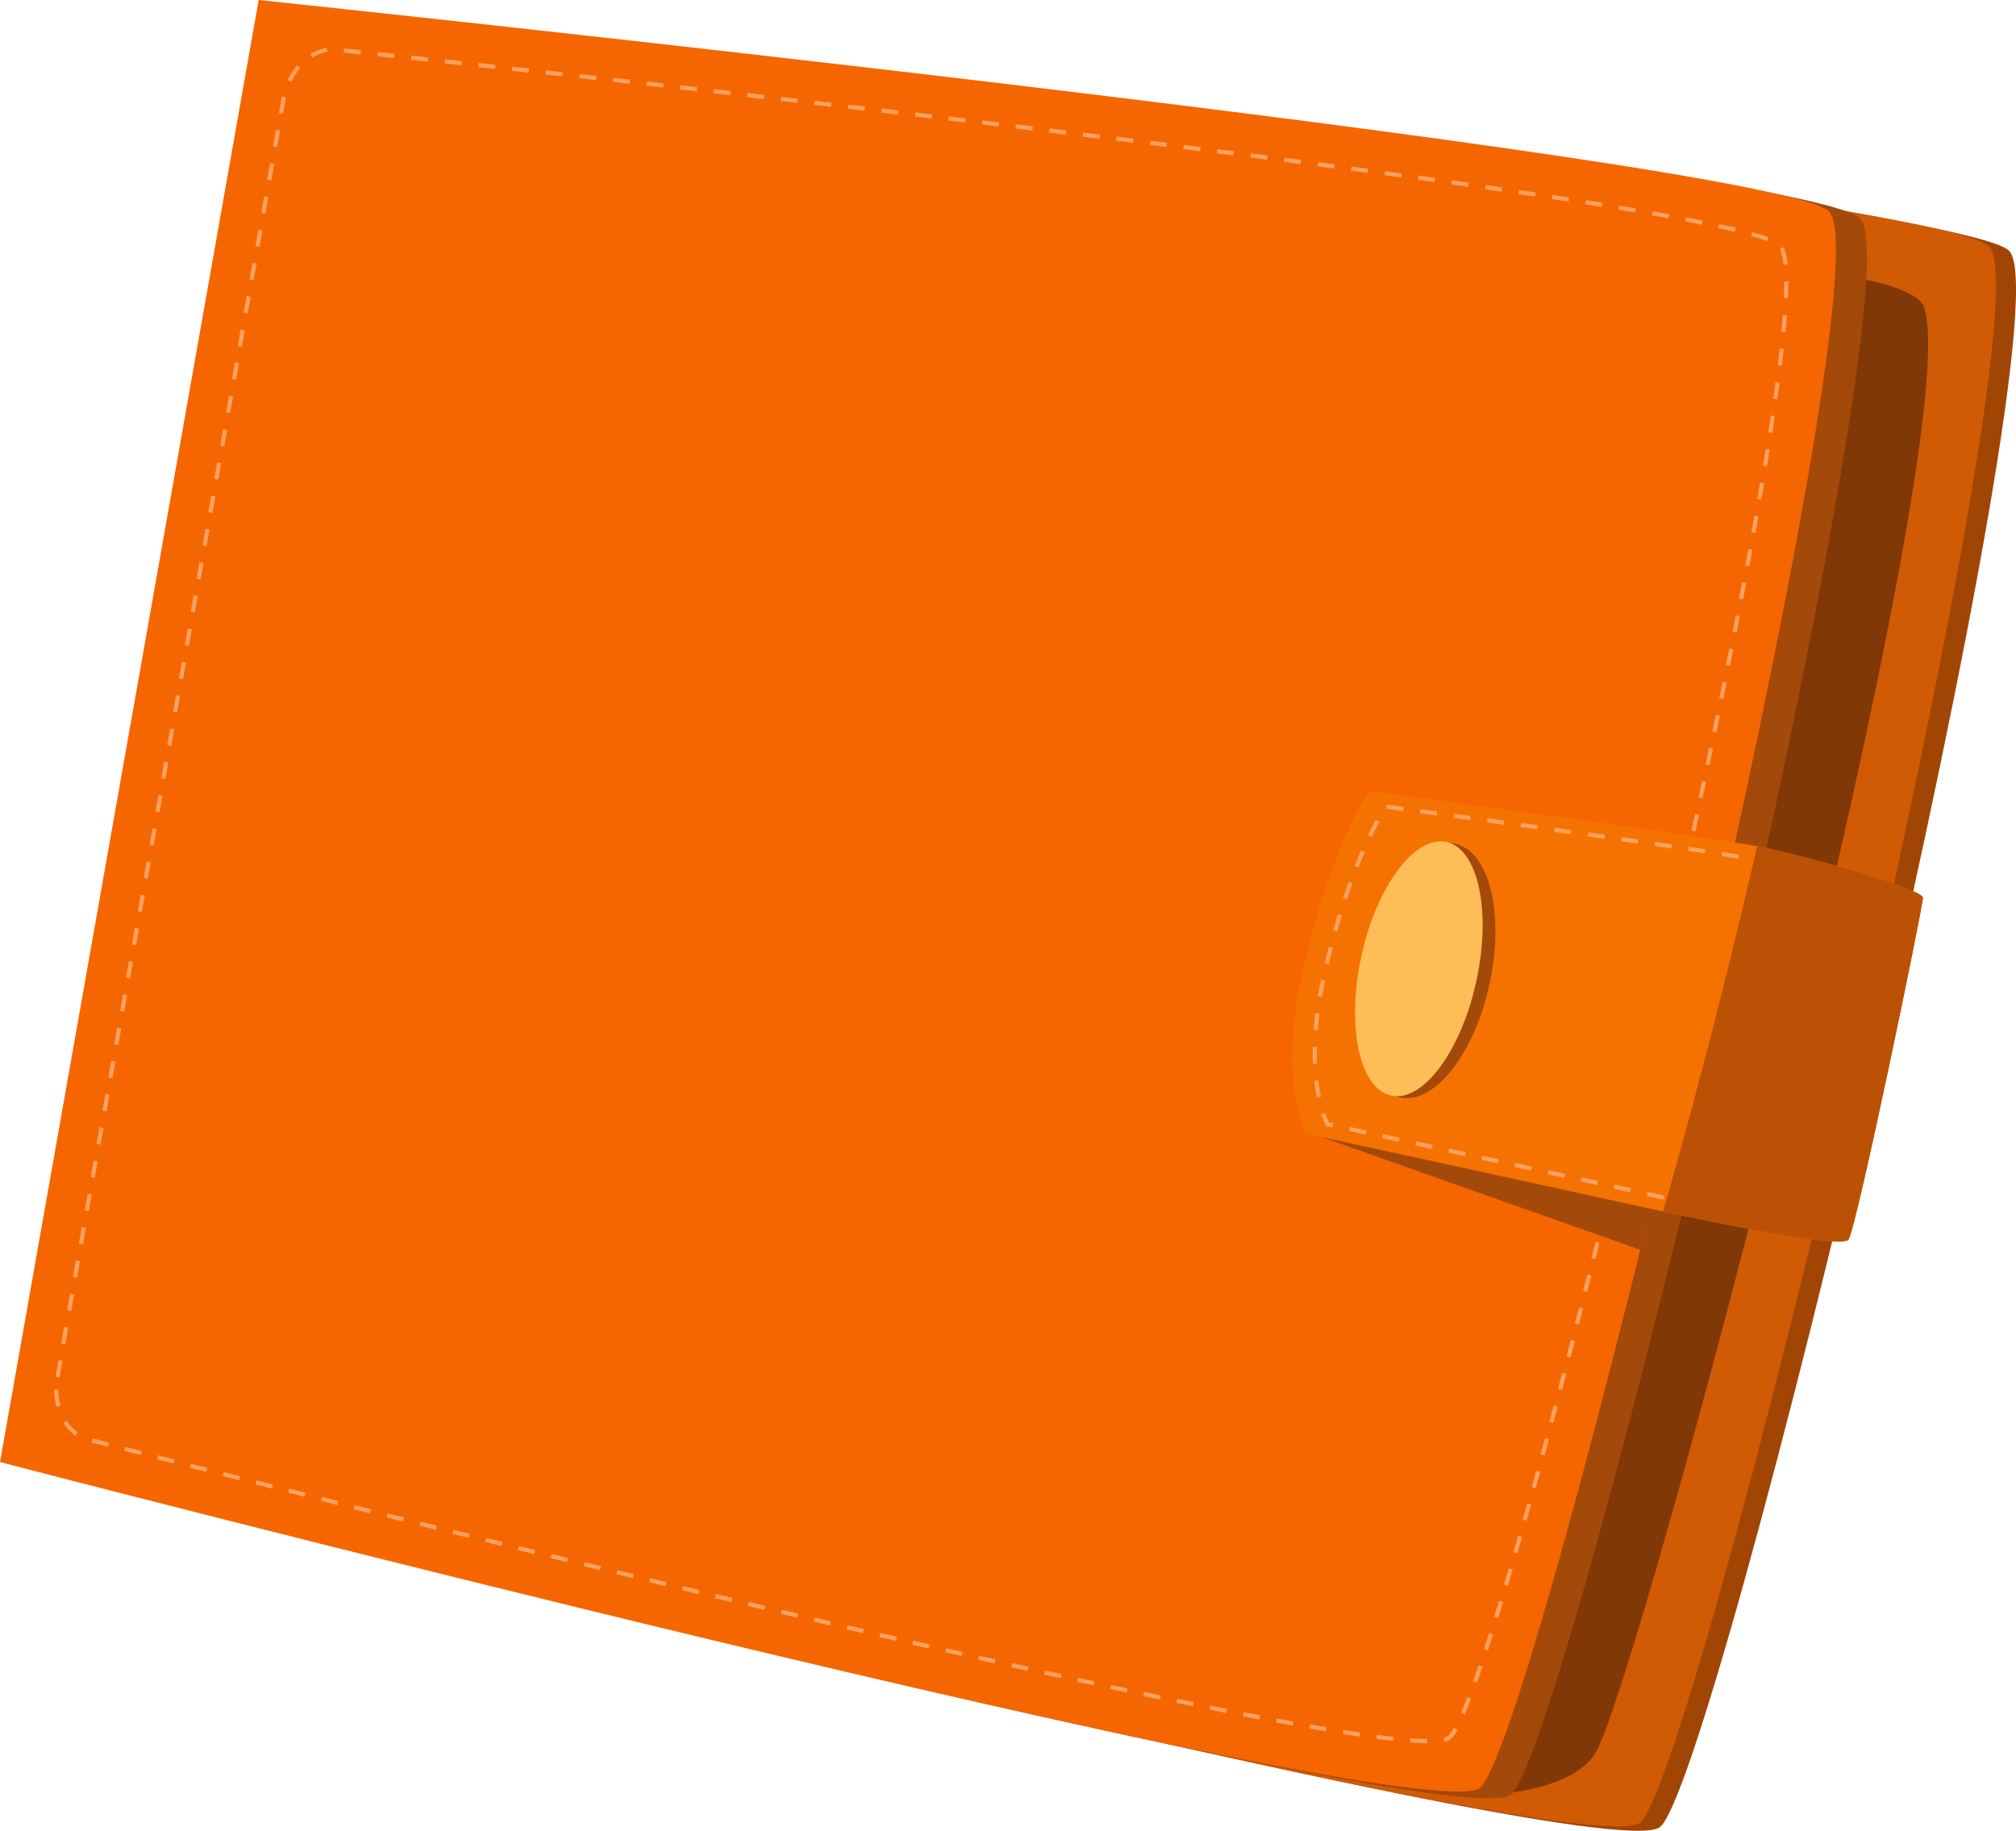
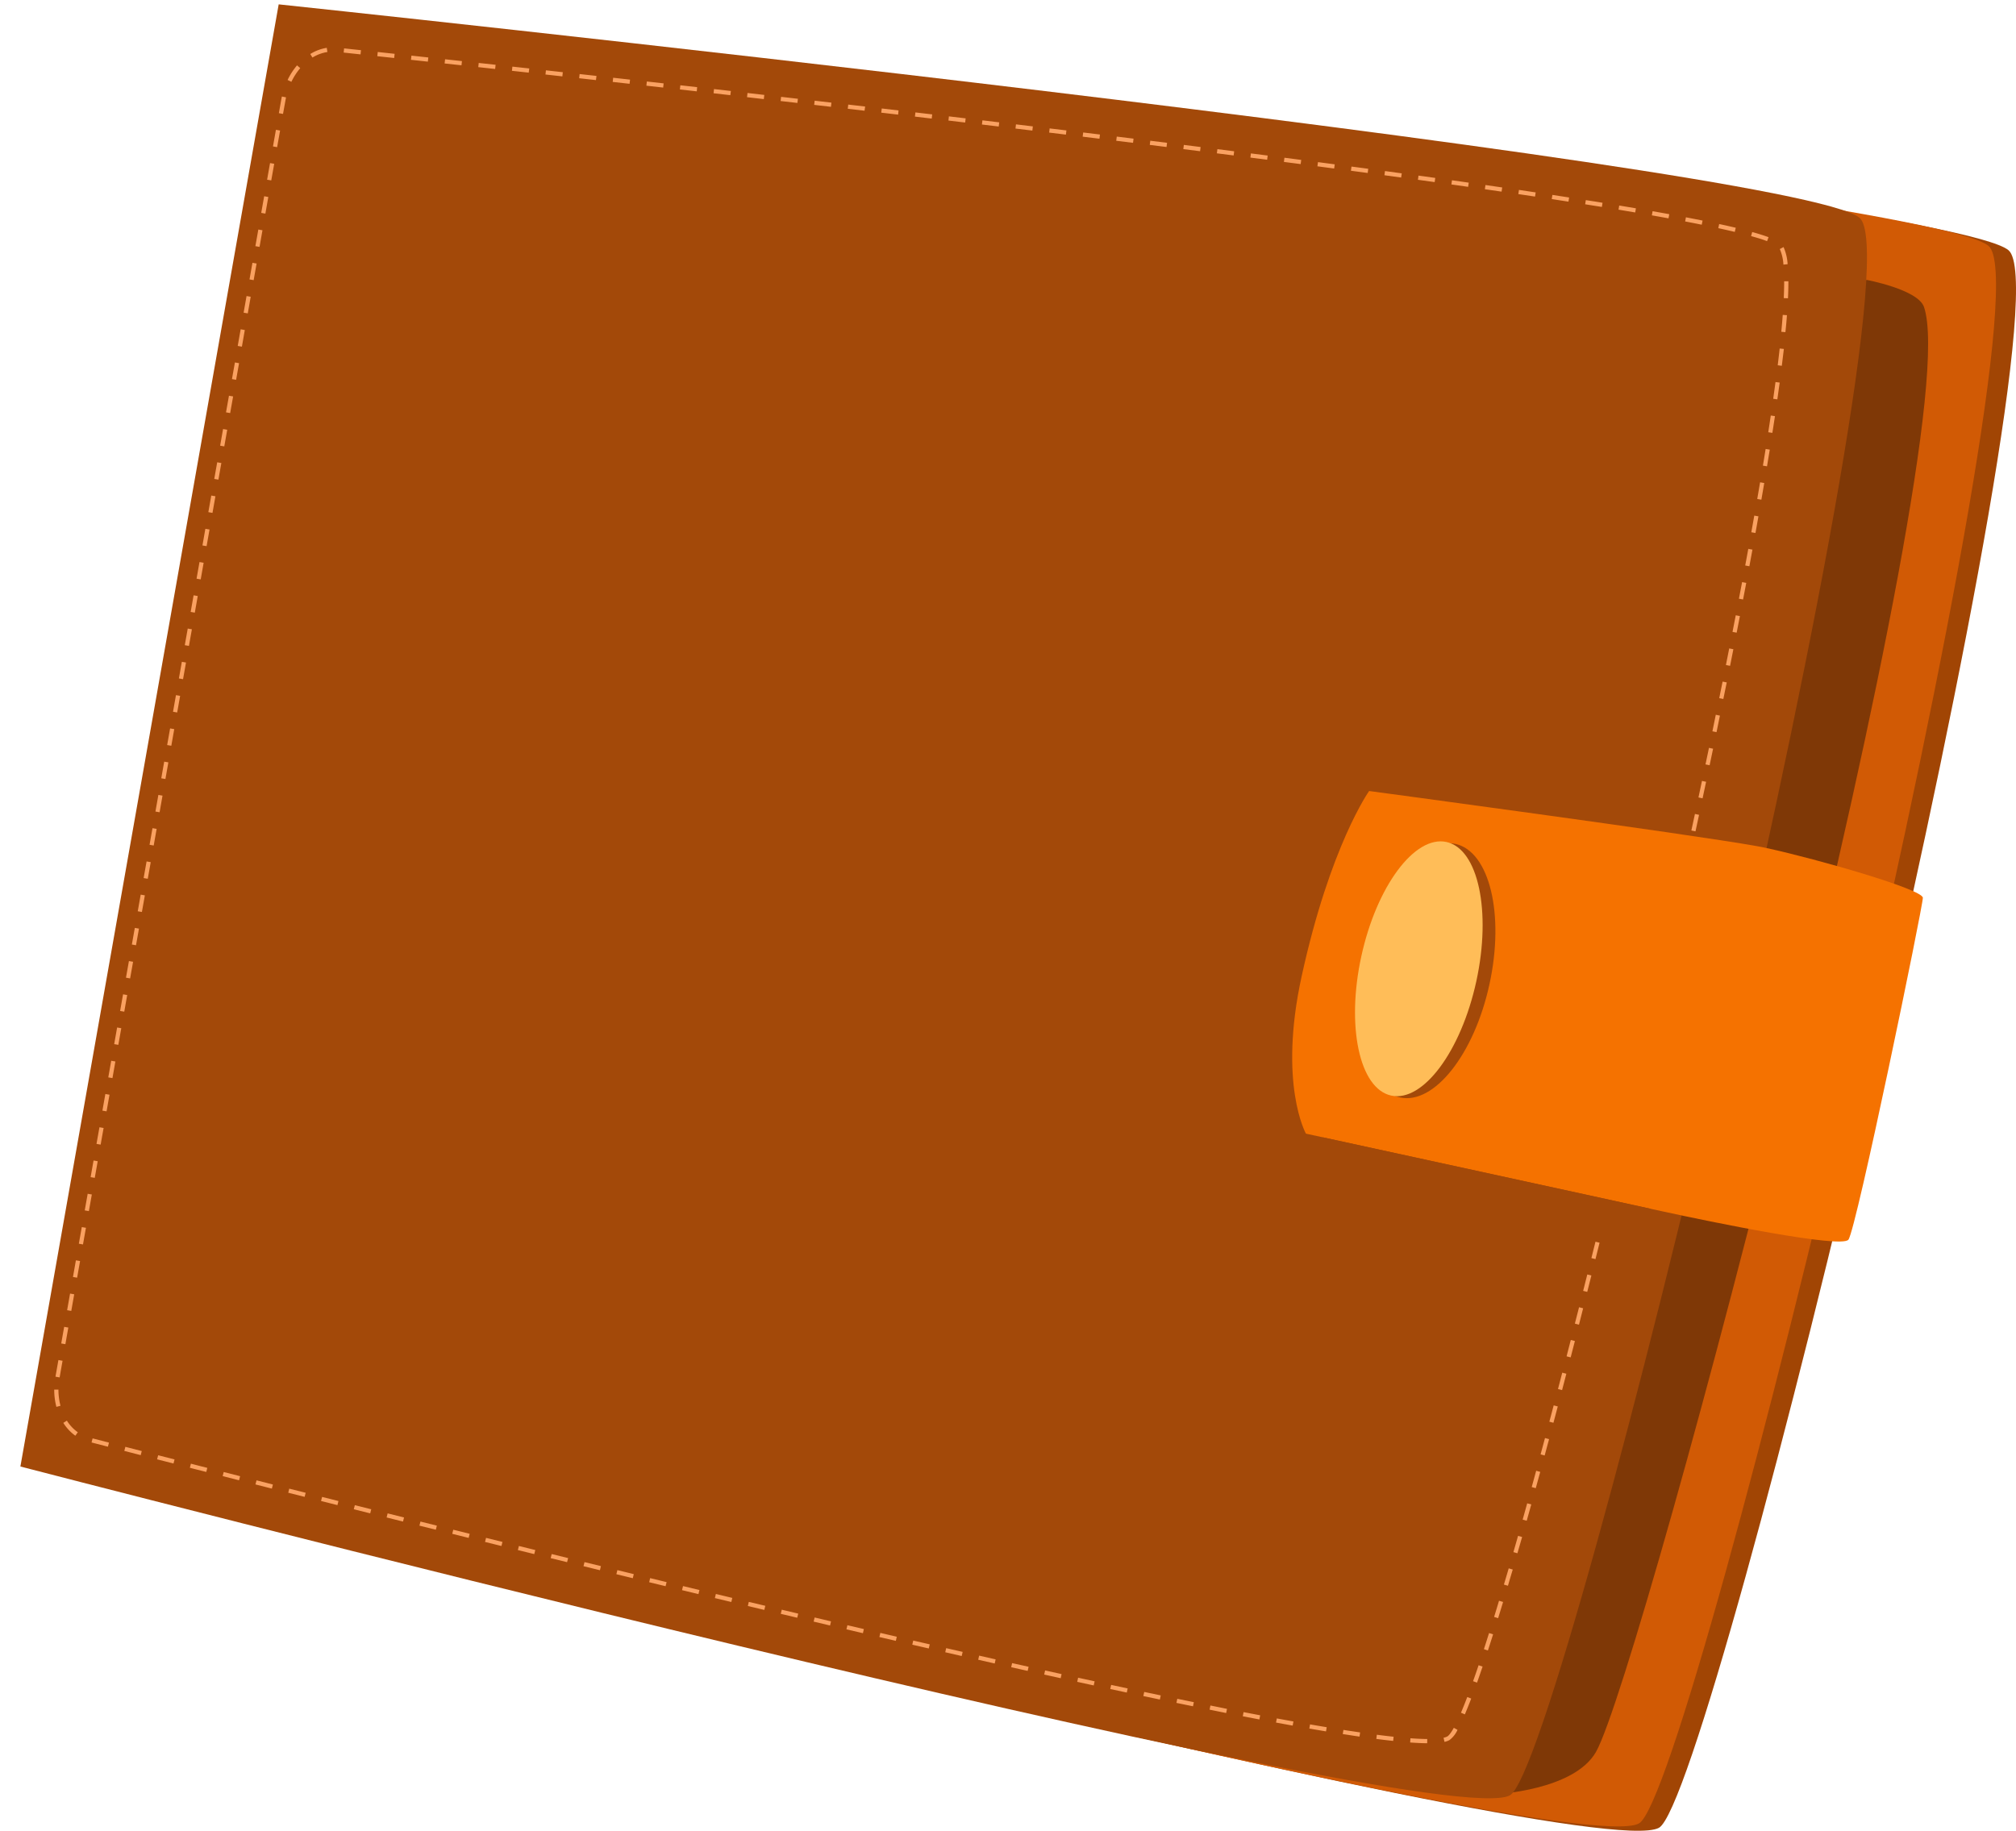
<svg xmlns="http://www.w3.org/2000/svg" width="119.42" height="108.467" viewBox="0 0 119.42 108.467" class="svg img-ventaja replaced-svg">
  <g id="ventaja-2" transform="translate(-455.439 -191.361)">
    <path id="Trazado_76" data-name="Trazado 76" d="M465.475,280.173l15.3-86.629s89.881,9.495,93.64,12.642-17.455,91.711-20.709,93.468C549.386,301.985,465.475,280.173,465.475,280.173Z" fill="#a14504" fill-rule="evenodd" />
    <path id="Trazado_77" data-name="Trazado 77" d="M464.291,279.915l15.3-86.63s89.88,9.5,93.64,12.643-17.455,91.711-20.709,93.467C548.2,301.727,464.291,279.915,464.291,279.915Z" fill="#d15a05" fill-rule="evenodd" />
    <path id="Trazado_78" data-name="Trazado 78" d="M565.99,207.94s3.06.566,3.418,1.607c2.629,7.664-16.7,80.834-19.432,85.615-1.308,2.287-5.968,2.5-5.968,2.5Z" fill="#7f3806" fill-rule="evenodd" />
    <path id="Trazado_79" data-name="Trazado 79" d="M456.647,278.248l15.3-86.629s89.881,9.495,93.64,12.642-17.455,91.712-20.709,93.468C540.558,300.06,456.647,278.248,456.647,278.248Z" fill="#a34909" fill-rule="evenodd" />
-     <path id="Trazado_80" data-name="Trazado 80" d="M455.439,277.985l15.323-86.624s89.262,9.36,92.992,12.5-17.473,91.707-20.707,93.468C538.753,299.667,455.439,277.985,455.439,277.985Z" fill="#f56600" fill-rule="evenodd" />
    <g id="Grupo_21" data-name="Grupo 21">
      <path id="Trazado_82" data-name="Trazado 82" d="M539.981,294.642c-.3,0-.634-.017-1.01-.044l.017-.25c.371.027.705.042.995.044Zm1.024-.081-.055-.244a.813.813,0,0,0,.222-.076c.055-.03.178-.137.386-.513l.218.121a1.526,1.526,0,0,1-.484.611A1.048,1.048,0,0,1,541.005,294.561Zm-3.039-.056c-.315-.033-.648-.073-1-.118l.031-.248c.351.045.682.085.994.118Zm-1.994-.255c-.32-.046-.652-.1-.993-.151l.04-.246c.34.054.67.1.988.149Zm-1.985-.31c-.32-.053-.649-.109-.989-.168l.043-.246q.507.088.987.167Zm-1.975-.342-.987-.18.047-.246c.333.062.662.122.985.18Zm-1.972-.365-.983-.188.046-.246.984.188Zm12.172-.3-.231-.1q.177-.411.372-.928l.235.09C542.455,292.343,542.329,292.656,542.212,292.932Zm-14.14-.08-.982-.2.049-.246q.5.1.982.2Zm-1.964-.4c-.324-.065-.651-.133-.982-.2l.051-.244c.331.068.658.136.98.2Zm-1.963-.4-.98-.206.053-.244.978.206Zm-1.96-.413-.979-.21.053-.244.979.21Zm-1.958-.422-.978-.213.053-.244.978.213Zm22.707-.167-.237-.084q.16-.445.328-.946l.237.08Q543.092,290.6,542.934,291.05Zm-24.664-.261-.978-.216.055-.244.976.216Zm-1.956-.433-.977-.218.055-.244.977.218Zm-1.953-.439-.124-.028-.853-.194.056-.244.852.194.124.028Zm-1.955-.442-.974-.223.054-.244.977.222Zm31.171-.328-.238-.079c.1-.3.2-.624.306-.954l.239.076C543.779,288.521,543.678,288.839,543.577,289.147Zm-33.122-.12-.976-.224.057-.244.976.224Zm-1.95-.451-.975-.226.057-.245.974.227Zm-1.95-.454-.976-.228.057-.245.975.229Zm-1.947-.456-.972-.23.058-.244.971.23Zm39.575-.434-.239-.074q.144-.465.291-.958l.241.072C544.377,286.6,544.278,286.92,544.183,287.232Zm-41.519-.026-.975-.231.059-.245.975.232Zm-1.95-.463-.976-.232.057-.244.977.232Zm-1.955-.469-.974-.232.059-.244c.325.077.649.156.973.234Zm-1.947-.467-.972-.235.058-.242.973.235Zm-1.946-.469-.973-.236.058-.243.974.237Zm49.9-.027-.241-.07q.14-.469.284-.961l.24.071Q544.9,284.842,544.764,285.311Zm-51.843-.447-.973-.237.059-.242.972.237Zm-1.946-.473-.974-.239.06-.242.972.238Zm-1.946-.477-.972-.239.06-.242.973.239Zm-1.944-.478-.972-.239.061-.242.971.239Zm58.24-.049-.24-.069q.137-.473.275-.963l.241.069Q545.461,282.913,545.325,283.387Zm-60.184-.431-.973-.24.06-.242.973.24Zm-1.944-.48-.971-.242.06-.242.972.241Zm-1.943-.484-.972-.242.061-.242.971.242Zm-1.944-.484-.972-.242.06-.243.972.243Zm66.563-.048-.24-.068.269-.964.241.066Zm-68.507-.438-.972-.243.061-.242.972.243Zm-1.941-.488-.971-.244.061-.242.97.244Zm-1.943-.489-.971-.245.06-.242.972.245Zm-1.941-.49-.972-.246.063-.243.97.247Zm74.868-.025-.24-.066.265-.966.24.067Zm-76.812-.467-.971-.248.062-.242.971.247Zm-1.941-.494-.1-.025c-.3-.075-.588-.148-.873-.223l.062-.242q.428.111.872.223l.1.025Zm-1.943-.5-.971-.248.063-.242.97.248Zm81.224-.475-.242-.067q.13-.479.261-.966l.242.064C547.111,276.954,547.024,277.276,546.937,277.6Zm-83.166-.021-.971-.25.062-.242.972.25Zm-1.942-.5-.97-.25.063-.242.97.25Zm-1.928-.651a2.668,2.668,0,0,1-.713-.761l.211-.133a2.388,2.388,0,0,0,.647.689Zm87.555-.766-.242-.064.257-.968.242.064Zm-88.678-.943a4,4,0,0,1-.129-1.023h.25a3.76,3.76,0,0,0,.121.958Zm89.19-.994-.242-.063.252-.969.243.063Zm-89-.751-.246-.043.174-.986.246.043Zm89.509-1.187-.243-.062.25-.97.243.062ZM459.312,271l-.246-.043.174-.985.246.043Zm89.659-1.156-.243-.063.248-.97.242.062Zm-89.31-.815-.246-.043.174-.985.246.043Zm89.8-1.128-.242-.06.245-.972.242.061Zm-89.453-.841-.246-.043.173-.986.247.043Zm89.941-1.1-.242-.061.242-.971.242.06Zm-89.594-.87-.246-.043.175-.985.246.042Zm90.078-1.074-.243-.059.24-.974.242.061Zm-89.729-.9-.246-.043.175-.985.246.043Zm90.206-1.049-.242-.058.237-.973.242.059Zm-89.857-.922-.246-.043.174-.985.246.043Zm90.331-1.024-.242-.059.234-.973.242.058Zm-89.983-.945-.246-.043.175-.986.246.043Zm90.451-1-.242-.059q.117-.486.232-.974l.244.059Q551.972,257.7,551.854,258.182Zm-90.1-.971-.246-.043.174-.985.246.043Zm90.567-.979-.244-.056.231-.976.244.059Zm-90.218-.991-.247-.043.174-.985.246.043Zm90.678-.958-.244-.056.228-.975.244.057Zm-90.33-1.012-.246-.043.174-.986.246.043Zm90.784-.937-.244-.057.227-.975.244.056ZM462.8,251.3l-.246-.043.174-.986.246.043Zm90.887-.919-.245-.057.225-.978.244.054Zm-90.54-1.052-.246-.043.175-.985.246.043Zm90.988-.9-.244-.055.221-.977.244.054Zm-90.639-1.065-.246-.043.175-.985.246.043Zm91.08-.888-.244-.055.219-.975.244.055Zm-90.731-1.082-.246-.043.174-.986.247.043Zm91.167-.868-.244-.055.216-.977.245.055Zm-90.819-1.1-.246-.043.175-.985.246.043Zm91.251-.853-.244-.052.214-.979.244.053Zm-90.9-1.118-.246-.043.174-.985.246.043Zm91.329-.839-.244-.052.212-.979.244.053Zm-90.98-1.131-.246-.043.173-.985.246.043Zm91.4-.826-.244-.052.209-.98.244.053Zm-91.055-1.144-.246-.043.174-.986.246.043Zm91.472-.815-.244-.05.206-.981.244.051Zm-91.123-1.155-.246-.043.174-.985.246.043Zm91.533-.806-.244-.05.2-.981.244.051Zm-91.185-1.165-.247-.043.175-.985.246.043Zm91.589-.8-.244-.05q.1-.493.2-.981l.245.049C557.657,232.115,557.591,232.443,557.523,232.772ZM466.282,231.6l-.246-.043.175-.986.246.043Zm91.64-.79-.246-.049.195-.983.246.049Zm-91.291-1.181-.246-.043.175-.985.246.043Zm91.681-.783-.246-.047.192-.984.246.048Zm-91.333-1.187-.246-.043.174-.985.246.043Zm91.713-.78-.246-.047.188-.984.246.047Zm-91.364-1.19-.246-.043.174-.986.246.043Zm91.737-.78-.246-.045.182-.984.246.045Zm-91.388-1.19-.246-.043.173-.985.247.042Zm91.749-.779-.246-.045q.09-.5.176-.986l.246.043Q559.516,222.44,559.426,222.939Zm-91.4-1.192-.246-.043.174-.985.246.043Zm91.751-.782-.246-.043c.058-.333.114-.661.169-.987l.246.042C559.891,220.3,559.834,220.632,559.776,220.965Zm-91.4-1.188-.246-.043.174-.985.246.043Zm91.736-.789-.246-.041q.084-.5.161-.987l.246.039C560.22,218.323,560.166,218.654,560.11,218.988Zm-91.388-1.181-.246-.043.174-.986.246.043Zm91.705-.8-.246-.039q.076-.5.149-.991l.248.038C560.53,216.343,560.48,216.673,560.427,217.011Zm-91.357-1.174-.246-.043.175-.985.246.043Zm91.652-.812-.248-.035c.047-.339.093-.669.136-.992l.248.033C560.815,214.354,560.769,214.686,560.722,215.025Zm-91.3-1.159-.246-.043.175-.985.246.043Zm91.567-.83-.248-.031q.063-.513.116-.994l.248.027Q561.05,212.519,560.986,213.036ZM469.768,211.9l-.247-.044.174-.985.246.043Zm91.436-.859-.248-.023q.051-.522.085-1l.25.017C561.268,210.354,561.238,210.689,561.2,211.038Zm-91.088-1.112-.246-.043.174-.986.246.043Zm91.236-.895-.25-.011c.016-.342.024-.665.024-.956v-.042h.25v.042C561.376,208.359,561.368,208.685,561.352,209.031Zm-90.887-1.075-.246-.043.174-.985.246.043Zm90.617-.921a2.69,2.69,0,0,0-.214-.922l.221-.117a2.857,2.857,0,0,1,.241,1.014Zm-90.269-1.05-.246-.043.174-.985.246.043Zm89.3-.339c-.251-.1-.56-.193-.946-.3l.066-.241c.394.109.71.21.968.306ZM558.2,205.1q-.456-.109-.976-.222l.052-.244c.35.075.677.149.983.221Zm-1.956-.426q-.471-.095-.983-.193l.046-.246q.513.1.986.193Zm-1.969-.377c-.319-.059-.647-.117-.986-.177l.043-.246c.339.06.669.118.988.177Zm-83.116-.28-.246-.043.174-.986.246.043Zm81.144-.068-.989-.166.041-.246.989.166Zm-1.976-.328c-.323-.053-.653-.1-.989-.158l.039-.246c.336.053.666.1.991.158Zm-1.978-.313-.99-.152.037-.248.992.153Zm-1.98-.3-.99-.148.037-.248.99.148Zm-1.982-.293-.991-.144.036-.248.992.144Zm-1.981-.285-.992-.141.035-.248.992.141Zm-1.983-.28-.991-.137.033-.248.993.137Zm-68.916-.1-.246-.043.174-.985.247.043Zm66.931-.171-.991-.136.033-.248.994.136Zm-1.982-.27-.993-.132.033-.248c.333.044.664.087.993.132Zm-1.986-.264-.993-.131.034-.248.992.131Zm-1.985-.262-.992-.129.031-.248.994.129Zm-1.985-.258-.993-.127.031-.248.993.127Zm-1.985-.254-.994-.126.032-.248.993.126Zm-1.988-.251-.993-.125.031-.249.993.125Zm-54.672-.24-.246-.044.175-.985.246.044Zm52.685-.01-.993-.124.031-.248.993.124Zm-1.985-.247-.995-.122.032-.248.994.122Zm-1.989-.244-.994-.121.031-.248.993.121Zm-1.986-.242-.994-.121.029-.248.994.12Zm-1.988-.24-1-.12.029-.248,1,.12Zm-1.993-.24-.995-.119.03-.248.995.119Zm-1.988-.236-.991-.118.029-.248.992.118Zm-1.981-.235-.995-.117.029-.248.995.117Zm-1.989-.234-1-.116.03-.248.994.116Zm-36.437-.042-.246-.044.146-.827c.01-.054.021-.107.033-.161l.244.051Zm34.448-.189-.995-.116.029-.248,1,.115Zm-1.99-.232-.994-.115.029-.248.994.115Zm-1.988-.229-.995-.114.029-.248.995.114Zm-1.989-.228-.995-.114.028-.248.995.114ZM498.7,197l-.993-.114.027-.248,1,.113Zm-1.987-.227-1-.112.027-.248.995.112Zm-1.99-.224-.995-.111.027-.249.995.112Zm-1.99-.223-1-.111.028-.248,1,.111Zm-20.034-.119-.224-.108a4,4,0,0,1,.559-.865l.19.163A3.832,3.832,0,0,0,472.7,196.208Zm18.042-.1-.995-.111.027-.248,1,.111Zm-1.99-.221-1-.111.027-.248,1,.111Zm-1.992-.221-.995-.109.027-.248,1,.109Zm-1.989-.218-1-.109.027-.248,1,.109Zm-1.994-.218-1-.108.028-.249,1,.109Zm-1.992-.216-1-.108.027-.249,1,.109Zm-1.995-.216-1-.107.027-.249,1,.108Zm-4.84-.023-.131-.213a2.648,2.648,0,0,1,.978-.366l.037.247A2.4,2.4,0,0,0,473.945,194.772Zm2.847-.191-1-.107.027-.249,1,.107Z" fill="#faa161" />
    </g>
    <path id="Trazado_83" data-name="Trazado 83" d="M564.932,264.808c-.421.541-8.223-1.069-10.977-1.67l-.758-.165c-1.5-.338-20.4-4.447-20.4-4.447s-1.646-2.938-.257-9.308c1.689-7.746,4-10.992,4-10.992s18.859,2.528,22.976,3.267c.215.036.411.079.565.112,3.1.677,9.253,2.447,9.26,2.947S565.4,264.2,564.932,264.808Z" fill="#f57200" fill-rule="evenodd" />
    <g id="Grupo_23" data-name="Grupo 23">
-       <path id="Trazado_85" data-name="Trazado 85" d="M563.313,264.013c-.131,0-.284-.006-.453-.018l.018-.25c.163.012.309.018.435.018.361,0,.433-.051.439-.056a.657.657,0,0,0,.042-.1l.234.088a.644.644,0,0,1-.08.167C563.865,263.968,563.676,264.013,563.313,264.013Zm-1.456-.122c-.308-.039-.642-.087-.995-.143l.039-.246c.349.054.681.1.988.141Zm-1.985-.3c-.323-.055-.653-.113-.988-.174l.045-.246c.333.06.663.119.984.174Zm-1.973-.359c-.331-.063-.661-.127-.983-.191l.049-.246c.322.063.65.128.981.191Zm-1.966-.387-.982-.2L555,262.4l.981.2Zm8.378-.127-.242-.063c.073-.28.154-.607.241-.972l.243.058C564.465,262.105,564.384,262.433,564.311,262.715Zm-10.341-.284-.977-.213.053-.244.976.212ZM552.008,262c-.279-.061-.609-.134-.981-.214l.053-.244c.372.08.7.152.982.214Zm-1.96-.429-.981-.214.053-.244.981.214Zm-1.961-.427-.98-.214.053-.245.98.214Zm16.7-.383-.244-.057.224-.977.244.054Zm-18.656-.046-.98-.214.053-.244.98.214Zm-1.959-.426-.98-.214.053-.244.98.214Zm-1.96-.427q-.493-.107-.981-.214l.055-.244c.322.072.65.143.979.214Zm-1.96-.427-.98-.213.054-.244.979.213Zm-1.961-.425-.979-.213.052-.244.98.213Zm26.939-.207-.245-.055c.072-.318.144-.645.217-.978l.244.052Q565.333,258.325,565.227,258.8Zm-28.9-.22-.981-.213.052-.244.982.213Zm-2.289-.426-.074-.131a4.069,4.069,0,0,1-.266-.652l.236-.078a4.457,4.457,0,0,0,.224.559l.241.052-.036.248-.016,0-.24-.051Zm31.617-1.314-.244-.053.212-.98.244.052Zm-32.216-.449c-.064-.313-.117-.649-.157-1l.248-.028c.039.342.091.671.154.976Zm32.639-1.513-.244-.053.208-.981.244.052Zm-32.872-.492c-.008-.2-.012-.407-.013-.622,0-.126,0-.254,0-.386l.25.006c0,.13,0,.256,0,.379,0,.212.005.417.013.613Zm33.287-1.471-.244-.051.205-.981.244.05ZM533.5,252.4l-.25-.02c.026-.324.061-.66.1-1l.248.031C533.56,251.744,533.525,252.077,533.5,252.4Zm33.4-1.442-.244-.051.2-.982.244.051Zm-33.152-.53-.246-.043c.055-.324.121-.656.192-.986l.244.052C533.87,249.775,533.807,250.1,533.751,250.425Zm33.556-1.436-.245-.049.2-.983.244.049Zm-33.146-.514-.244-.057q.118-.5.239-.974l.242.063C534.318,247.82,534.238,248.143,534.161,248.475Zm33.541-1.453-.246-.049c.073-.373.138-.705.191-.986l.247.047C567.84,246.315,567.775,246.647,567.7,247.022Zm-33.046-.48-.24-.066q.139-.5.281-.964l.238.074Q534.8,246.047,534.656,246.542Zm33.159-1.523a2.76,2.76,0,0,0-.762-.382l.093-.233c.845.342.918.489.92.61l-.25,0Zm-32.58-.384-.238-.078q.165-.5.327-.949l.235.084Q535.4,244.139,535.235,244.635Zm30.884-.342c-.293-.1-.612-.206-.948-.313l.074-.238c.34.107.661.212.956.315Zm-1.9-.6q-.473-.143-.961-.281l.068-.24c.325.092.649.185.965.28Zm-1.926-.547c-.326-.089-.649-.175-.966-.256l.063-.242c.316.081.641.166.969.255Zm-26.381-.384-.232-.092q.2-.5.382-.929l.23.1Q536.106,242.261,535.909,242.759Zm24.445-.114c-.347-.085-.674-.162-.972-.227l.053-.244c.3.065.628.141.98.228Zm-1.95-.412c-.285-.048-.617-.1-.99-.16l.039-.246c.373.059.707.113.992.16Zm-1.981-.312c-.314-.048-.645-.1-.991-.149l.037-.249.991.15Zm-1.984-.295-.991-.145.035-.248.994.145Zm-1.983-.287-.992-.142.035-.248.992.142Zm-1.983-.283-.993-.14.036-.248.992.14Zm-13.772-.121-.224-.11c.155-.322.309-.623.458-.894l.218.119C537.007,240.318,536.854,240.616,536.7,240.935Zm11.786-.157-.992-.138.035-.248.992.138ZM546.5,240.5l-.992-.138.033-.248.994.138Zm-1.985-.275-.994-.136.034-.248.993.135Zm-1.987-.272c-.343-.048-.675-.093-.993-.136l.033-.248.995.136Zm-1.986-.271-.995-.134.033-.248.995.135Zm-1.99-.268-1-.135.033-.248,1,.135Z" fill="#faa161" />
-     </g>
-     <path id="Trazado_86" data-name="Trazado 86" d="M564.932,264.808c-.421.541-8.223-1.069-10.977-1.67,3.283-11.409,5.568-21.645,5.568-21.645.215.036.411.079.565.112,3.1.677,9.253,2.447,9.26,2.947S565.4,264.2,564.932,264.808Z" fill="#ba5105" fill-rule="evenodd" />
+       </g>
    <path id="Trazado_87" data-name="Trazado 87" d="M543.67,249.668c-.9,4.149-3.277,7.155-5.3,6.714s-2.928-4.161-2.023-8.31,3.277-7.155,5.3-6.714S544.575,245.519,543.67,249.668Z" fill="#a34909" fill-rule="evenodd" />
    <path id="Trazado_88" data-name="Trazado 88" d="M542.89,249.5c-.905,4.149-3.163,7.18-5.044,6.77s-2.672-4.106-1.767-8.255,3.162-7.179,5.043-6.769S543.794,245.349,542.89,249.5Z" fill="#ffbd58" fill-rule="evenodd" />
    <path id="Trazado_89" data-name="Trazado 89" d="M533.742,258.732l18.859,6.675.6-2.433Z" fill="#a34909" fill-rule="evenodd" />
  </g>
</svg>